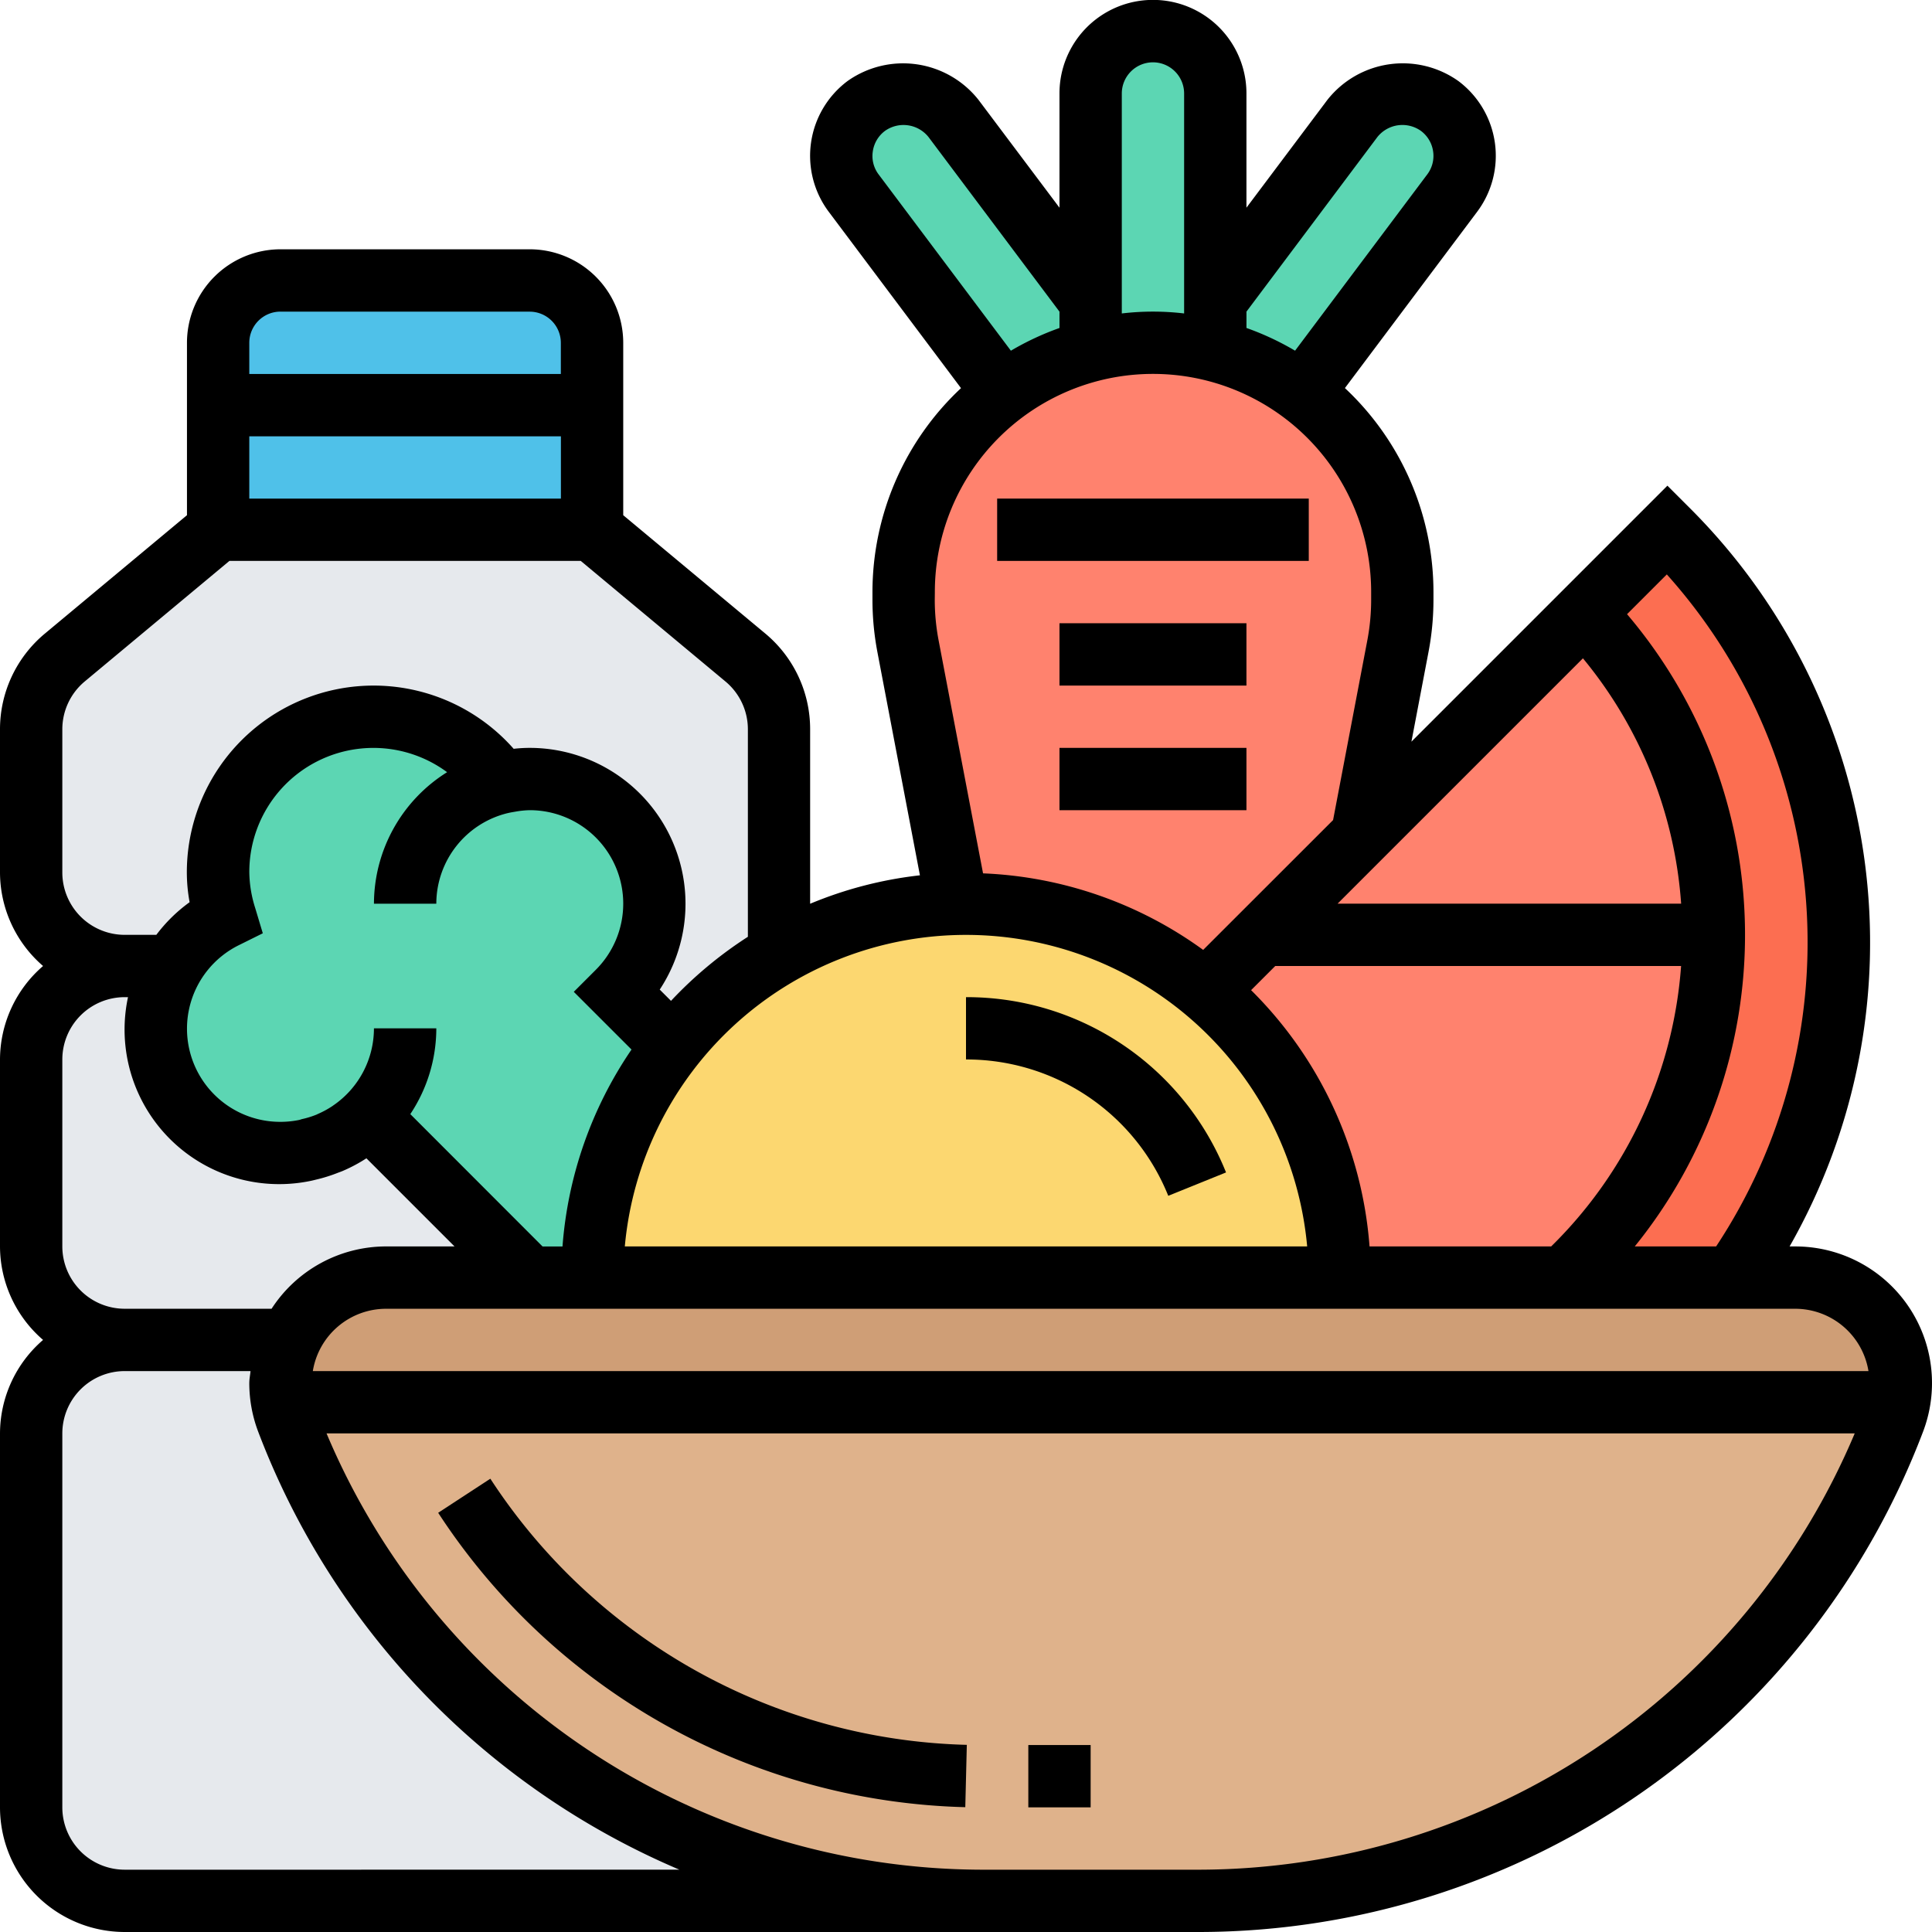
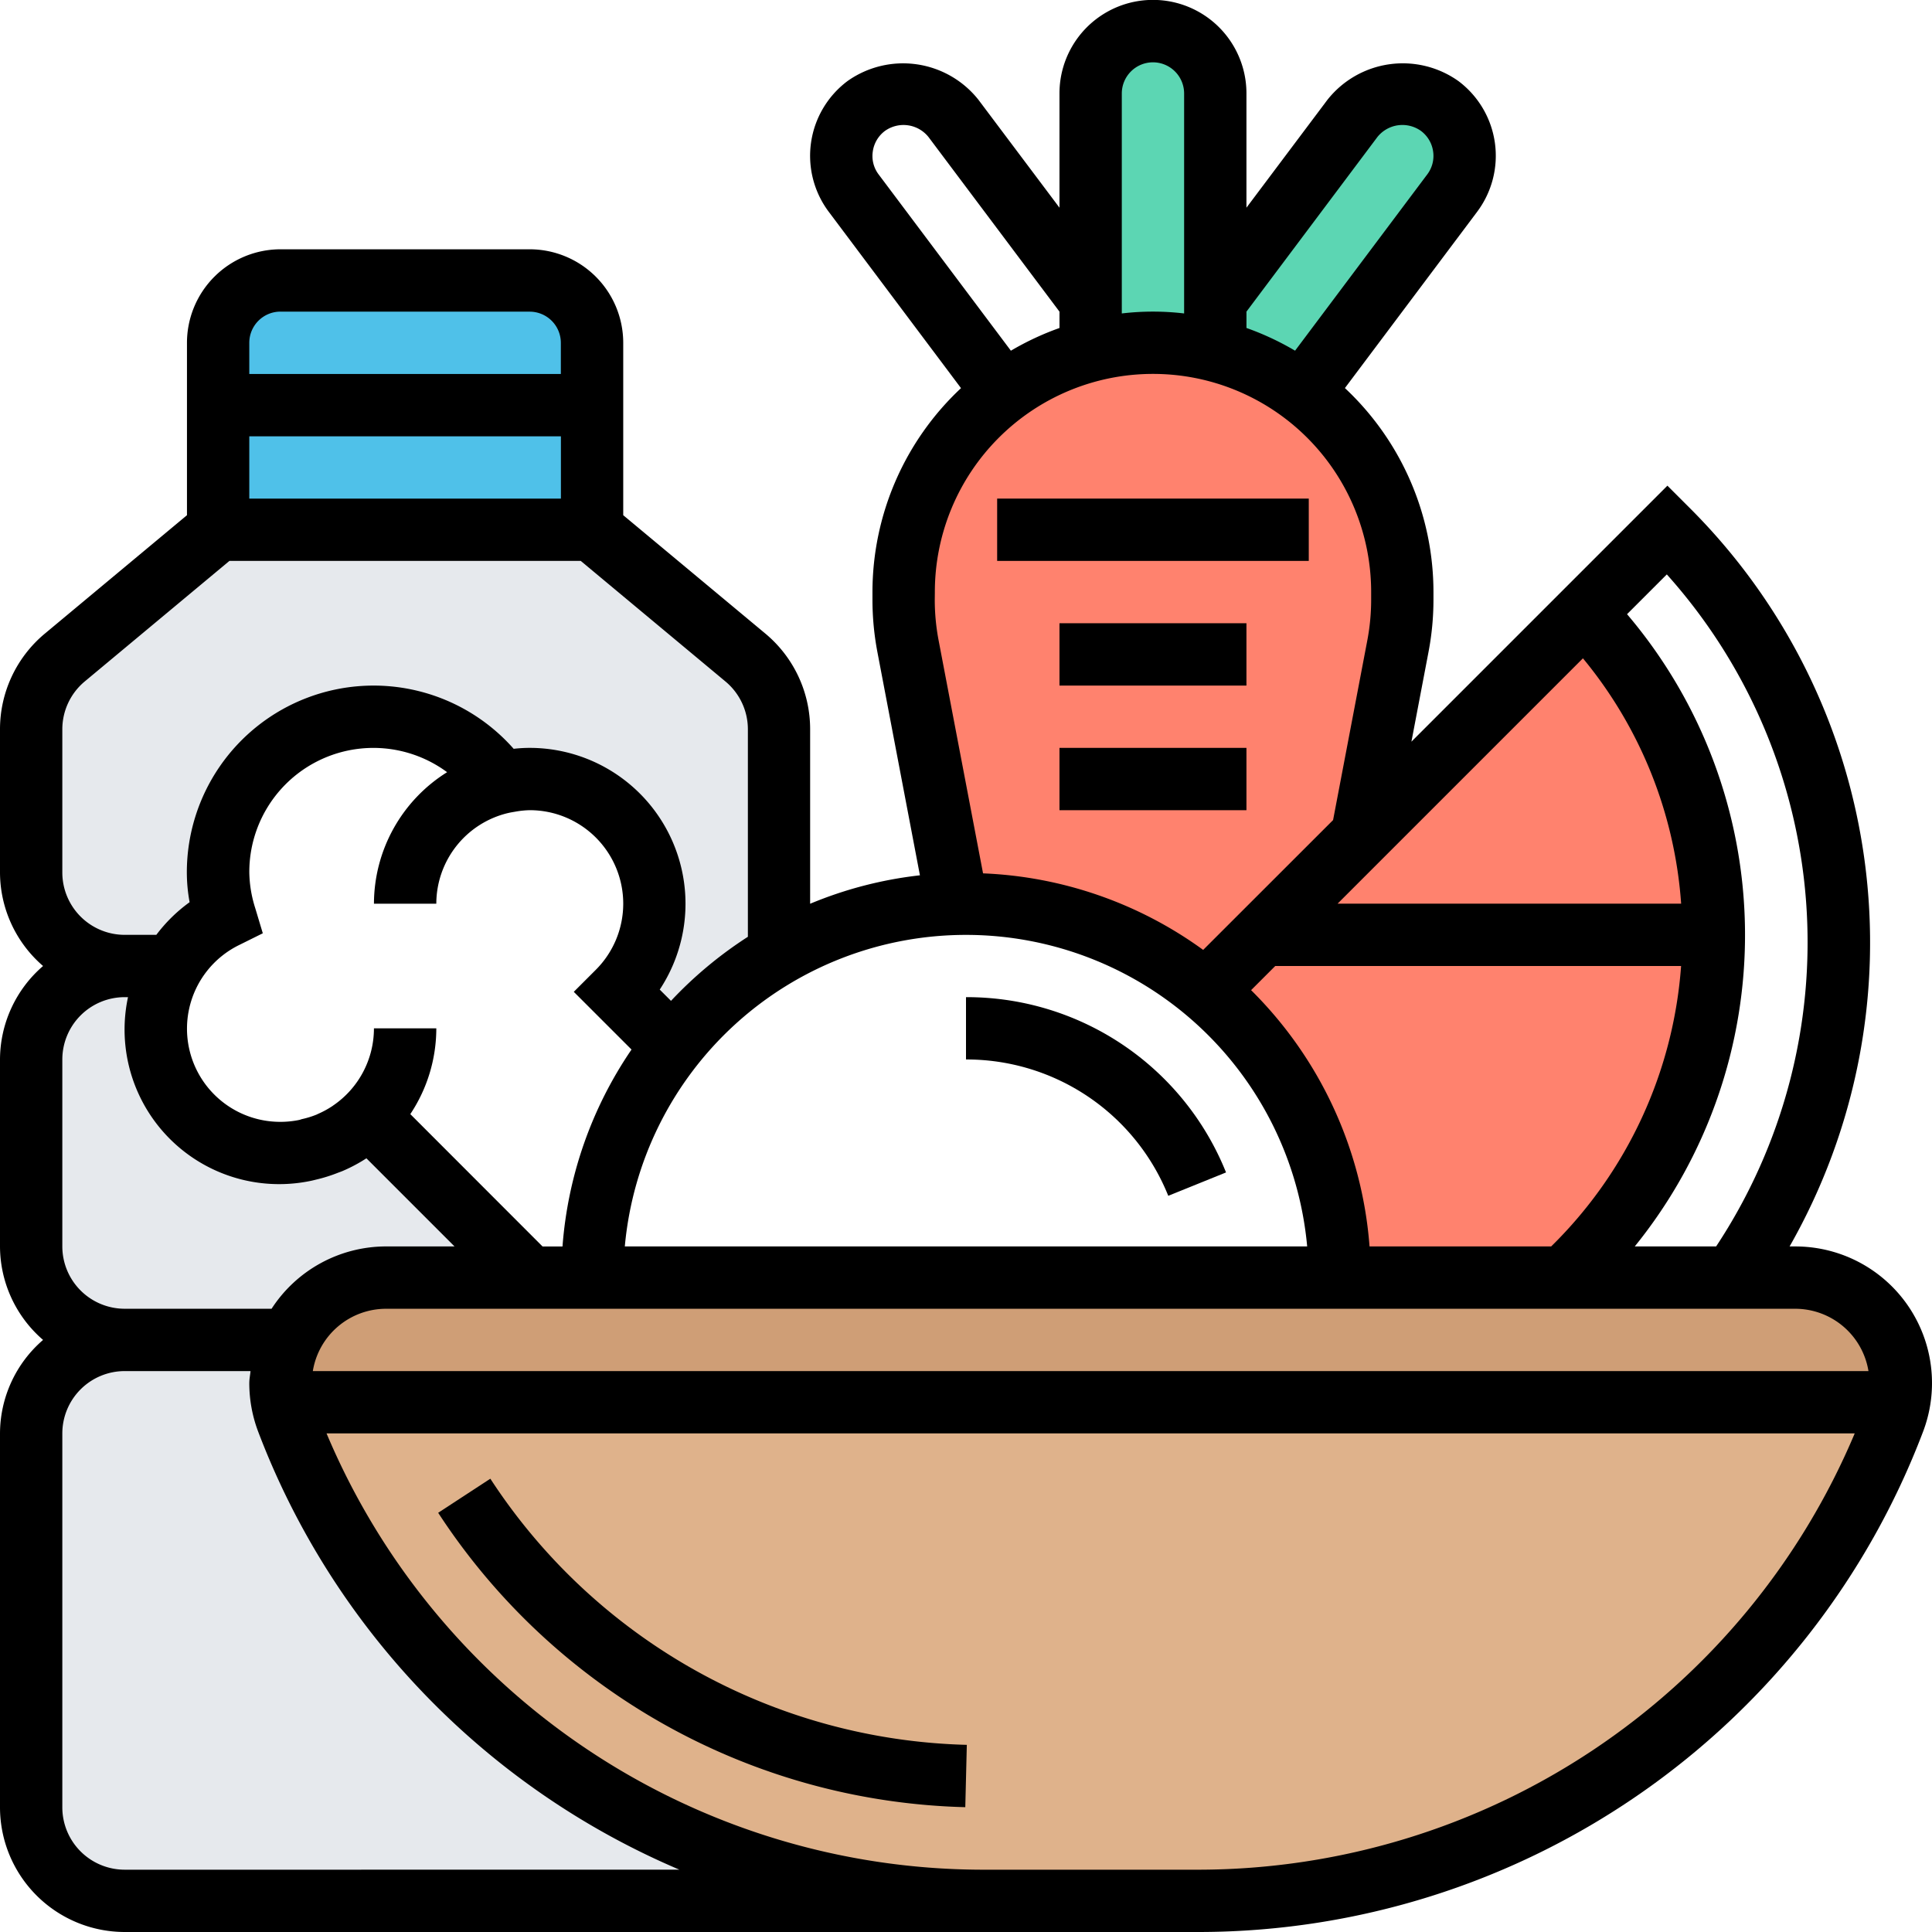
<svg xmlns="http://www.w3.org/2000/svg" width="120" height="120" viewBox="0 0 120 120">
  <g transform="translate(1.935 1.935)">
    <g transform="translate(15.484 77.419)">
      <path d="M28.355,41h74.729a6.567,6.567,0,0,1,6.561,6.561,8.094,8.094,0,0,1-.1,1.181H9.1A8.094,8.094,0,0,1,9,47.561l.581-2.69a6.5,6.5,0,0,1,1.335-1.955A6.621,6.621,0,0,1,15.561,41H28.355Z" transform="translate(-9 -41)" fill="#cf9e76" />
    </g>
    <g transform="translate(15.581 85.161)">
      <path d="M9.069,45H109.5a7.95,7.95,0,0,1-.329,1.1A46.01,46.01,0,0,1,66.108,75.968H52.444A45.974,45.974,0,0,1,9.379,46.1,7.949,7.949,0,0,1,9.05,45Z" transform="translate(-9.05 -45)" fill="#dfb28b" />
    </g>
    <g transform="translate(11.613 15.484)">
      <path d="M26.355,9H10.871A3.882,3.882,0,0,0,7,12.871V24.484H30.226V12.871A3.882,3.882,0,0,0,26.355,9Z" transform="translate(-7 -9)" fill="#4fc1e9" />
    </g>
    <g transform="translate(0 30.968)">
      <path d="M47.452,29.406V43.323a23.66,23.66,0,0,0-6.639,5.748L37.445,45.7a7.746,7.746,0,0,0-5.477-13.219,6.954,6.954,0,0,0-.91.058,6.575,6.575,0,0,0-.89.155A9.664,9.664,0,0,0,12.613,38.29a10.1,10.1,0,0,0,.445,2.768A7.755,7.755,0,0,0,9.787,44.1H6.806A5.8,5.8,0,0,1,1,38.29V29.406a5.825,5.825,0,0,1,2.09-4.471L12.613,17H35.839l9.523,7.935a5.825,5.825,0,0,1,2.09,4.471Z" transform="translate(-1 -17)" fill="#e6e9ed" />
    </g>
    <g transform="translate(0 81.29)">
      <path d="M59.974,77.839H6.806A5.8,5.8,0,0,1,1,72.032V48.806A5.8,5.8,0,0,1,6.806,43H17.065l-.581,2.69a8.094,8.094,0,0,0,.1,1.181,7.949,7.949,0,0,0,.329,1.1A45.974,45.974,0,0,0,59.974,77.839Z" transform="translate(-1 -43)" fill="#e6e9ed" />
    </g>
    <g transform="translate(0 58.065)">
      <path d="M31.968,50.355H23.045A6.621,6.621,0,0,0,18.4,52.271a6.5,6.5,0,0,0-1.335,1.955H6.806A5.8,5.8,0,0,1,1,48.419V36.806A5.8,5.8,0,0,1,6.806,31H9.787a7.741,7.741,0,0,0,12.174,9.348Z" transform="translate(-1 -31)" fill="#e6e9ed" />
    </g>
    <g transform="translate(73.548 3.871)">
      <path d="M54.445,6.329a3.8,3.8,0,0,1-.735,2.865l-9.29,12.387A15.647,15.647,0,0,0,39,18.968V15.91L47.516,4.548A3.924,3.924,0,0,1,50.613,3a3.87,3.87,0,0,1,3.832,3.329Z" transform="translate(-39 -3)" fill="#5cd6b3" />
    </g>
    <g transform="translate(65.806)">
      <path d="M42.742,17.781v3.058a15.726,15.726,0,0,0-7.742,0V4.871a3.784,3.784,0,0,1,1.142-2.729A3.784,3.784,0,0,1,38.871,1a3.882,3.882,0,0,1,3.871,3.871Z" transform="translate(-35 -1)" fill="#5cd6b3" />
    </g>
    <g transform="translate(50.319 3.871)">
-       <path d="M42.486,15.91v3.058a15.739,15.739,0,0,0-5.439,2.613L27.776,9.194a3.872,3.872,0,0,1,.774-5.419A3.852,3.852,0,0,1,30.873,3a3.924,3.924,0,0,1,3.1,1.548Z" transform="translate(-26.998 -3)" fill="#5cd6b3" />
-     </g>
+       </g>
    <g transform="translate(54.194 19.355)">
      <path d="M32.871,45.839a5.072,5.072,0,0,0-.542.019v-.019L29.271,29.852a16.041,16.041,0,0,1-.271-2.9v-.465A15.452,15.452,0,0,1,35.174,14.1a15.739,15.739,0,0,1,5.439-2.613,15.726,15.726,0,0,1,7.742,0A15.647,15.647,0,0,1,53.774,14.1a14.472,14.472,0,0,1,1.665,1.432,15.512,15.512,0,0,1,4.529,10.955v.465a16.041,16.041,0,0,1-.271,2.9L57.452,41.6l-6.174,6.174-3.484,3.484a23.167,23.167,0,0,0-14.923-5.419Z" transform="translate(-29 -11)" fill="#ff826e" />
    </g>
    <g transform="translate(7.742 42.581)">
-       <path d="M26.426,27.084V27.1c.29-.077.581-.116.89-.174a6.954,6.954,0,0,1,.91-.058A7.746,7.746,0,0,1,33.7,40.09l3.368,3.368A23.124,23.124,0,0,0,32.1,57.839H28.226L18.219,47.832a7.735,7.735,0,1,1-8.9-12.387,10.1,10.1,0,0,1-.445-2.768,9.664,9.664,0,0,1,17.555-5.594Z" transform="translate(-5 -23)" fill="#5cd6b3" />
-     </g>
+       </g>
    <g transform="translate(95.226 30.968)">
-       <path d="M56.606,17A36.269,36.269,0,0,1,60.69,63.452H50.2a29,29,0,0,0,1.258-41.3Z" transform="translate(-50.2 -17)" fill="#fc6e51" />
-     </g>
+       </g>
    <g transform="translate(72.987 36.116)">
      <path d="M62.207,19.66,48.368,33.5l-6.174,6.174L38.71,43.157a23.183,23.183,0,0,1,8.3,17.806H60.949a29,29,0,0,0,1.258-41.3Z" transform="translate(-38.71 -19.66)" fill="#ff826e" />
    </g>
    <g transform="translate(34.839 54.194)">
-       <path d="M30.613,32.1a23.086,23.086,0,0,1,11.071-3.077A5.072,5.072,0,0,1,42.226,29,23.209,23.209,0,0,1,65.452,52.226H19a23.124,23.124,0,0,1,4.974-14.381A23.66,23.66,0,0,1,30.613,32.1Z" transform="translate(-19 -29)" fill="#fcd770" />
-     </g>
+       </g>
  </g>
  <g transform="translate(0 0)">
    <path d="M111.511,77.419h-.356a38.124,38.124,0,0,0-6.221-45.885l-1.368-1.368-15.9,15.9,1.059-5.559a17.307,17.307,0,0,0,.31-3.261v-.474a17.362,17.362,0,0,0-5.5-12.668L91.74,13.165a5.8,5.8,0,0,0-1.157-8.131,5.967,5.967,0,0,0-8.129,1.159L77.419,12.9v-7.1a5.806,5.806,0,1,0-11.613,0v7.1L60.77,6.194a5.969,5.969,0,0,0-8.127-1.161,5.8,5.8,0,0,0-1.161,8.131L59.69,24.108a17.36,17.36,0,0,0-5.5,12.666v.474a17.431,17.431,0,0,0,.308,3.259l2.64,13.86a24.908,24.908,0,0,0-6.819,1.767V45.3a7.725,7.725,0,0,0-2.783-5.948L38.71,32V21.29A5.814,5.814,0,0,0,32.9,15.484H17.419a5.814,5.814,0,0,0-5.806,5.806V32l-8.83,7.357A7.728,7.728,0,0,0,0,45.3v8.894A7.694,7.694,0,0,0,2.675,60,7.694,7.694,0,0,0,0,65.806V77.419a7.691,7.691,0,0,0,2.675,5.806A7.691,7.691,0,0,0,0,89.032v23.226A7.75,7.75,0,0,0,7.742,120H74.566a48.167,48.167,0,0,0,44.892-31.111,8.486,8.486,0,0,0-7.947-11.47Zm4.543,7.742H19.43a4.613,4.613,0,0,1,4.543-3.871h87.54A4.612,4.612,0,0,1,116.054,85.161ZM23.226,63.871a5.8,5.8,0,0,1-2.541,4.8l-.021.017a5.8,5.8,0,0,1-.941.511l-.046.025a5.679,5.679,0,0,1-.923.286c-.058.014-.112.041-.172.052a5.736,5.736,0,0,1-1.161.118,5.787,5.787,0,0,1-2.561-10.986l1.463-.726-.47-1.564a7.636,7.636,0,0,1-.368-2.208,7.706,7.706,0,0,1,12.285-6.234,9.654,9.654,0,0,0-4.543,8.17H27.1A5.8,5.8,0,0,1,31.51,50.51l.052-.012c.165-.039.312-.06.461-.087a5.728,5.728,0,0,1,.881-.089,5.806,5.806,0,0,1,4.105,9.912l-1.37,1.37,3.586,3.585a25,25,0,0,0-4.287,12.232H33.7L25.485,69.2A9.617,9.617,0,0,0,27.1,63.871ZM81.192,77.419H38.808a21.279,21.279,0,0,1,42.383,0ZM79.208,60h25.208a27.17,27.17,0,0,1-8.071,17.419H85.065A25.078,25.078,0,0,0,77.708,61.5Zm3.871-3.871,15.24-15.24a26.891,26.891,0,0,1,6.1,15.24Zm23.512,21.29h-5.054a30.749,30.749,0,0,0-.478-39.271l2.47-2.47a34.237,34.237,0,0,1,3.062,41.741ZM85.548,8.516a1.987,1.987,0,0,1,2.71-.385A1.928,1.928,0,0,1,89.013,9.4a1.905,1.905,0,0,1-.368,1.438L80.439,21.782a17.248,17.248,0,0,0-3.019-1.411V19.355ZM71.613,3.871a1.937,1.937,0,0,1,1.935,1.935V19.469a16.459,16.459,0,0,0-3.871,0V5.806a1.937,1.937,0,0,1,1.935-1.935ZM54.577,10.839a1.89,1.89,0,0,1-.366-1.432,1.927,1.927,0,0,1,.757-1.277,1.988,1.988,0,0,1,2.708.387l8.131,10.841v1.014a17.314,17.314,0,0,0-3.019,1.411Zm3.488,25.935a13.548,13.548,0,1,1,27.1,0v.474a13.526,13.526,0,0,1-.24,2.535L82.8,50.936,74.731,59a24.978,24.978,0,0,0-13.672-4.754L58.3,39.782a13.491,13.491,0,0,1-.24-2.534ZM15.484,27.1H34.839v3.871H15.484Zm1.935-7.742H32.9a1.937,1.937,0,0,1,1.935,1.935v1.935H15.484V21.29A1.937,1.937,0,0,1,17.419,19.355ZM3.871,54.194V45.3a3.869,3.869,0,0,1,1.394-2.975l8.985-7.486H36.072l8.986,7.488A3.862,3.862,0,0,1,46.452,45.3V58.186a25.322,25.322,0,0,0-4.775,3.979l-.7-.7A9.681,9.681,0,0,0,32.9,46.452a8.75,8.75,0,0,0-.995.058,11.6,11.6,0,0,0-20.3,7.684,10.224,10.224,0,0,0,.172,1.843A9.645,9.645,0,0,0,9.71,58.065H7.742a3.875,3.875,0,0,1-3.871-3.871Zm0,23.226V65.806a3.875,3.875,0,0,1,3.871-3.871h.209A9.6,9.6,0,0,0,19.181,73.37c.151-.027.3-.064.443-.1a9.561,9.561,0,0,0,1.332-.414c.108-.043.221-.079.329-.126a9.606,9.606,0,0,0,1.473-.786l5.474,5.474H23.973a8.481,8.481,0,0,0-7.105,3.871H7.742a3.875,3.875,0,0,1-3.871-3.871Zm3.871,38.71a3.875,3.875,0,0,1-3.871-3.871V89.032a3.875,3.875,0,0,1,3.871-3.871h7.817c-.021.25-.075.492-.075.747a8.5,8.5,0,0,0,.54,2.983A48.119,48.119,0,0,0,42.2,116.129Zm66.825,0H60.917a44.271,44.271,0,0,1-40.635-27.1H115.2a44.27,44.27,0,0,1-40.637,27.1Z" transform="translate(0 0)" />
    <path d="M17.3,47.453l-3.24,2.117A40.285,40.285,0,0,0,46.8,67.855l.095-3.871A36.419,36.419,0,0,1,17.3,47.453Z" transform="translate(13.156 44.392)" />
    <path d="M43.563,44.339l3.588-1.452A17.351,17.351,0,0,0,31,32v3.871A13.5,13.5,0,0,1,43.563,44.339Z" transform="translate(29 29.935)" />
    <path d="M32,16H51.355v3.871H32Z" transform="translate(29.935 14.968)" />
    <path d="M34,20H45.613v3.871H34Z" transform="translate(31.806 18.71)" />
    <path d="M34,24H45.613v3.871H34Z" transform="translate(31.806 22.452)" />
-     <path d="M33,56h3.871v3.871H33Z" transform="translate(30.871 52.387)" />
  </g>
</svg>